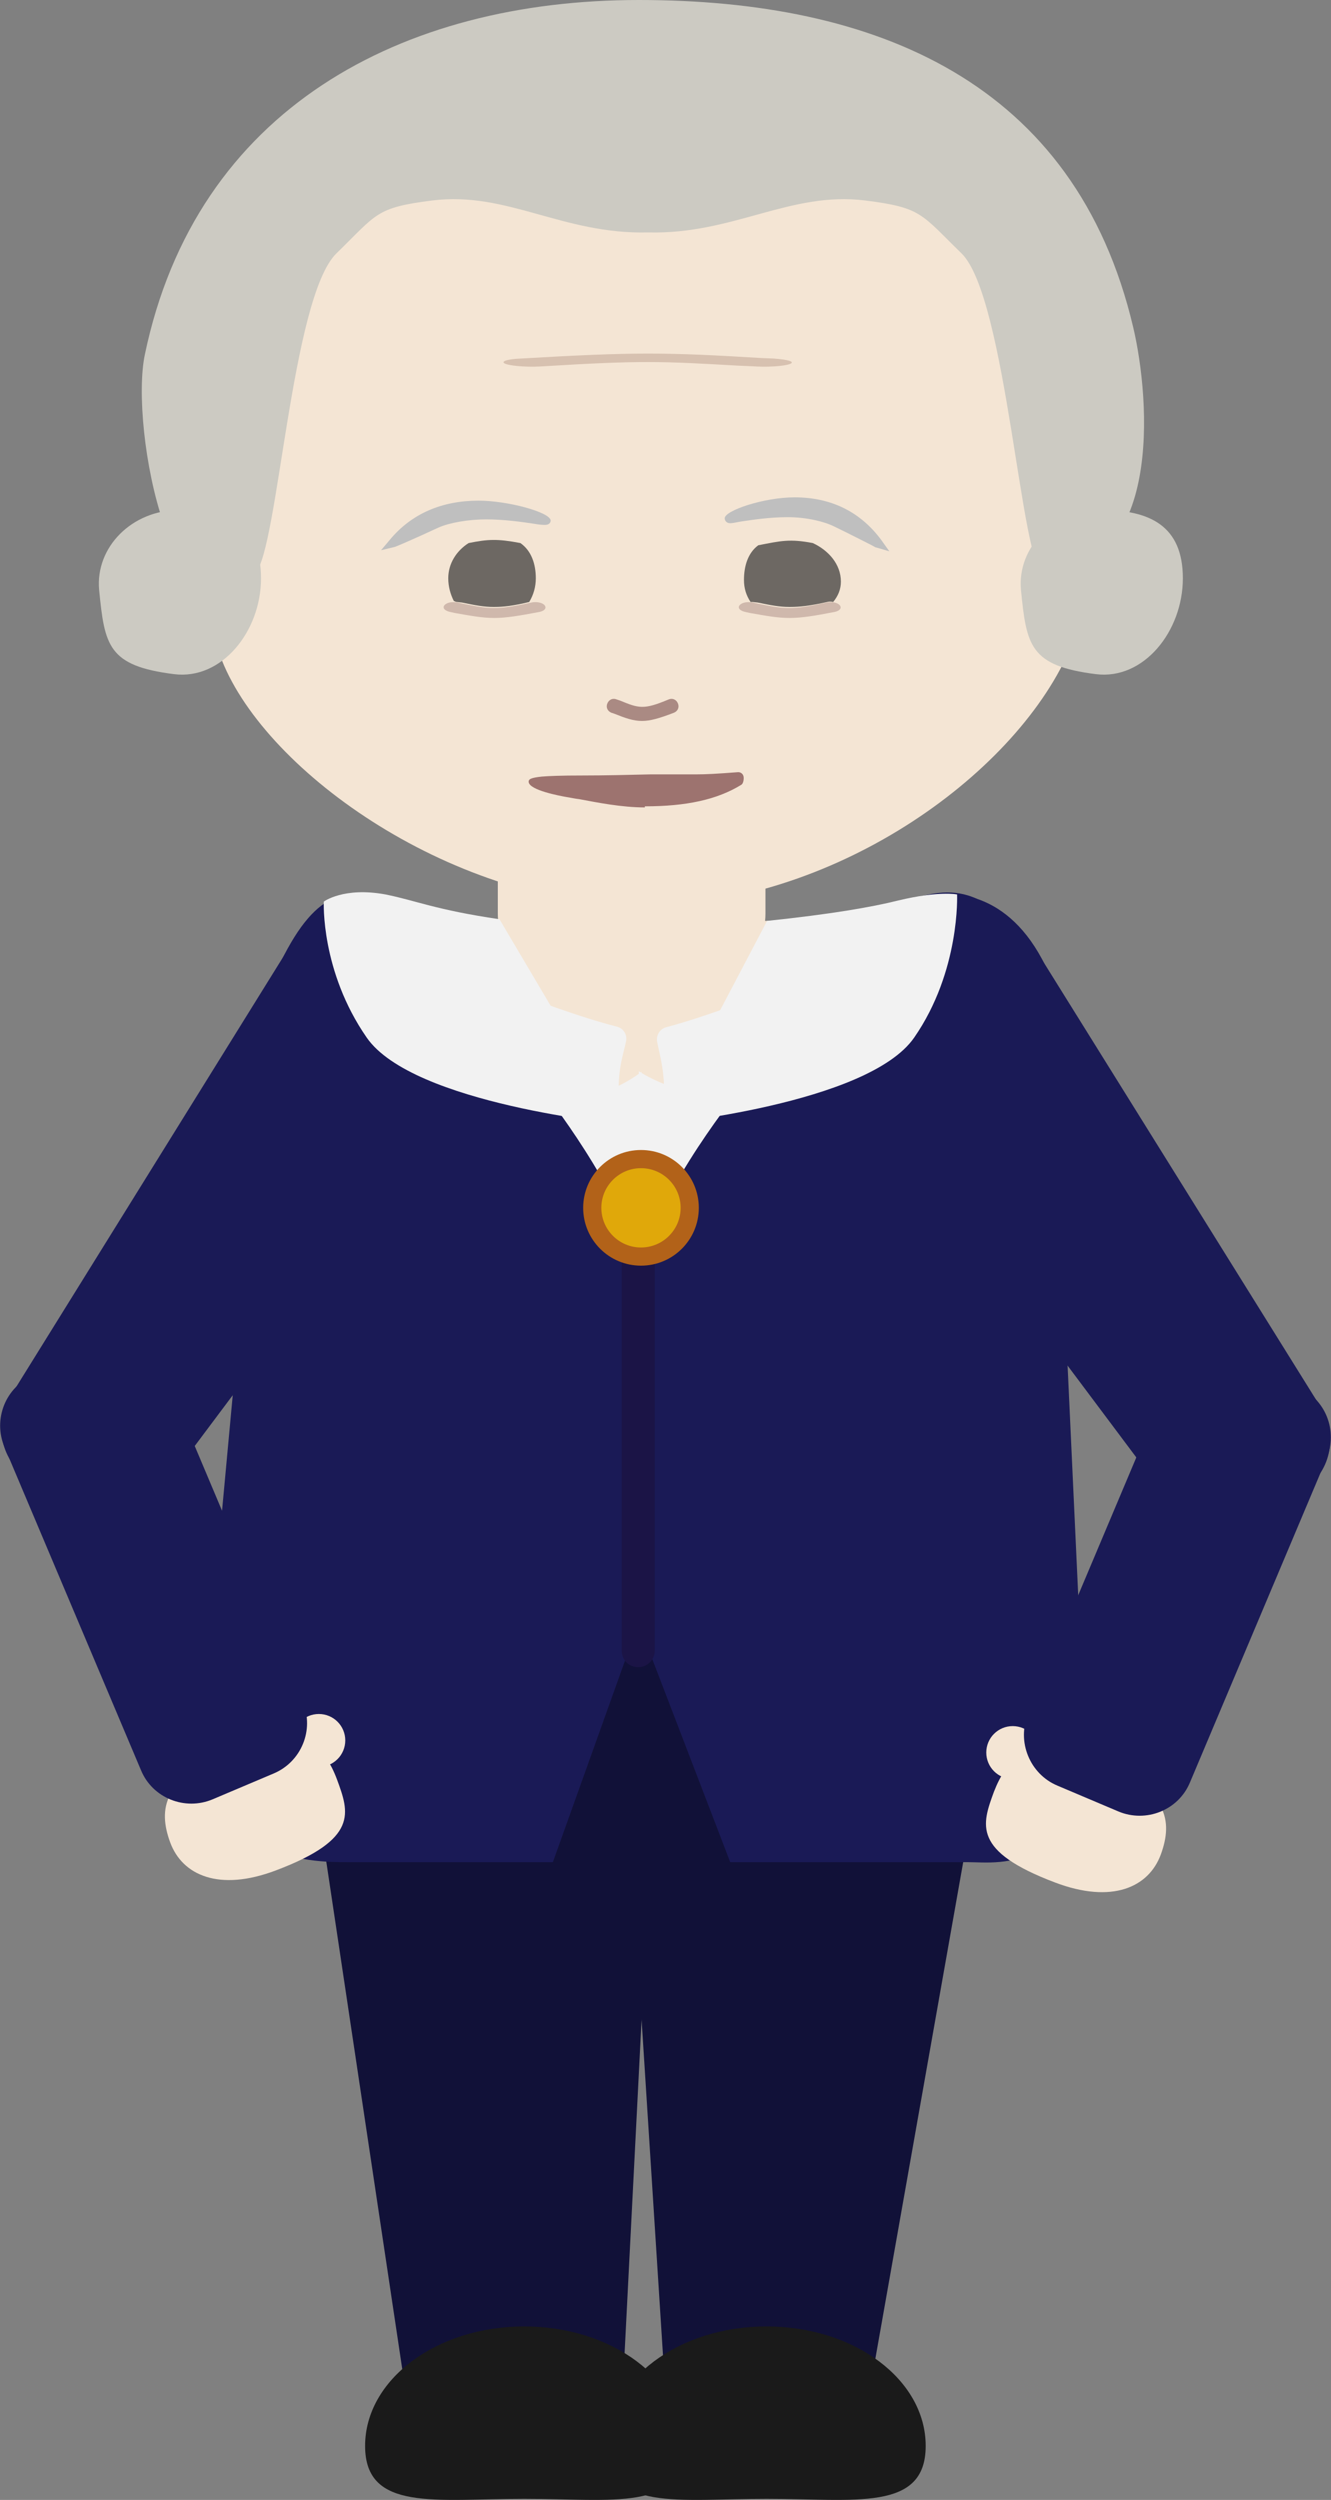
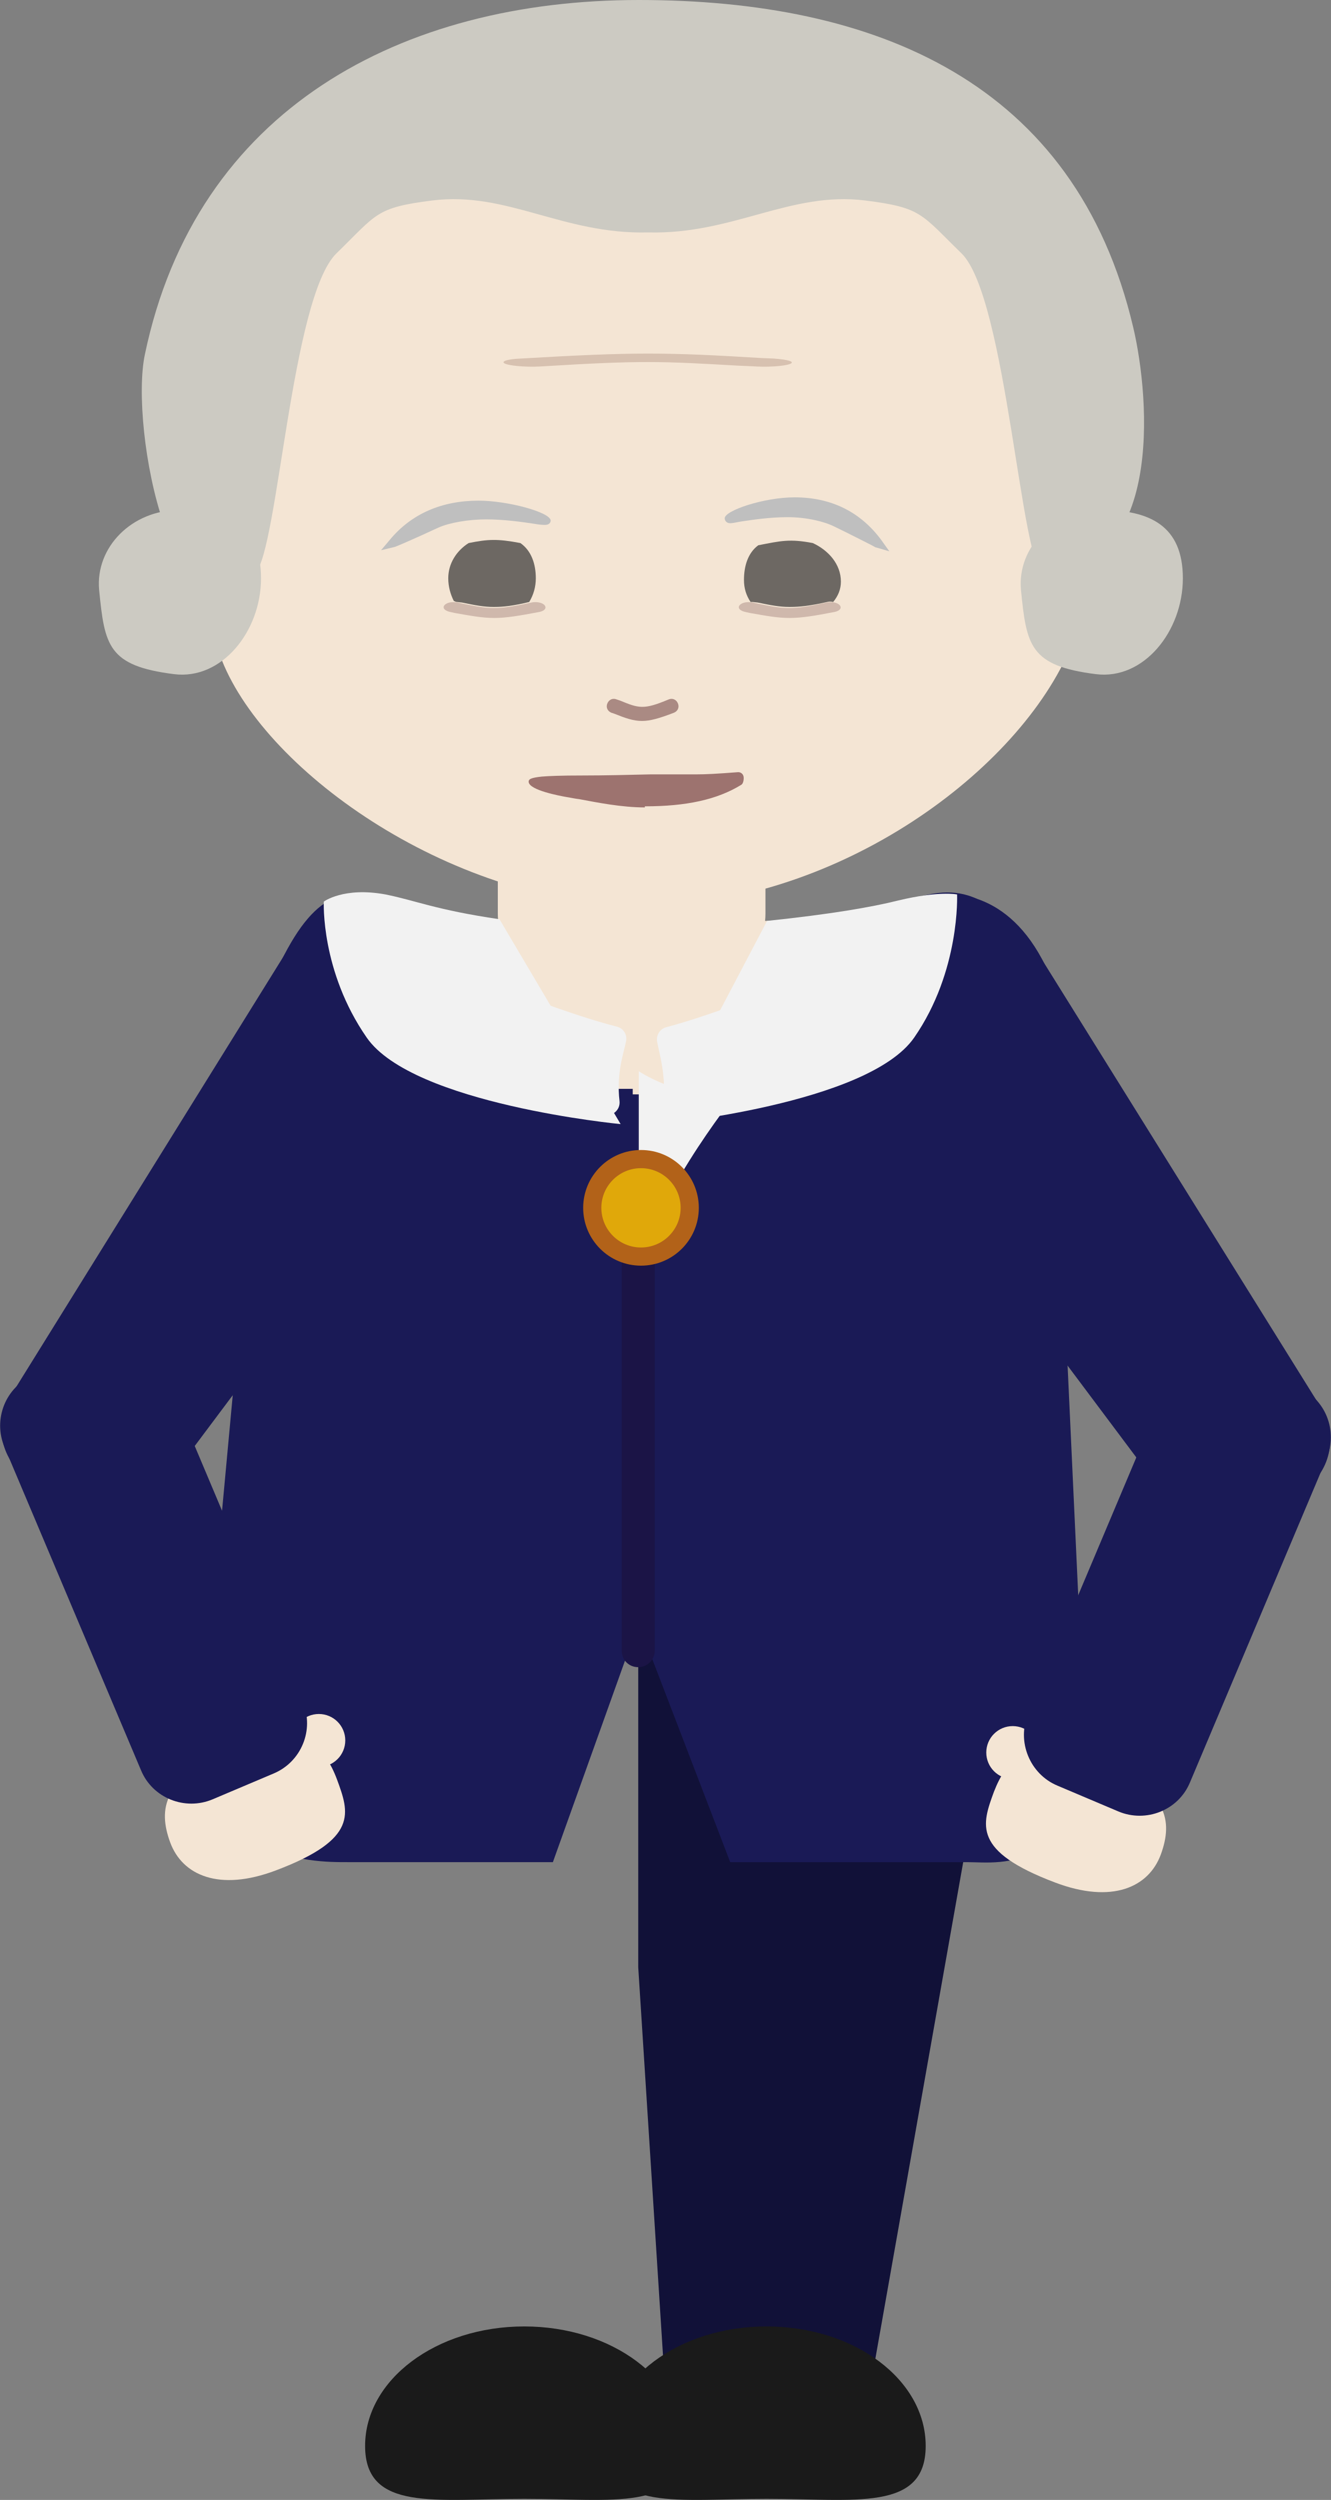
<svg xmlns="http://www.w3.org/2000/svg" version="1.1" id="Ebene_1" x="0px" y="0px" viewBox="0 0 241.7 453.9" enable-background="new 0 0 241.7 453.9" xml:space="preserve">
  <rect x="0" y="0" width="241.7" height="453.9" fill="#808080" stroke="none" />
  <g>
    <path fill="#1A1A56" d="M14.9,274.2l-9.6-5.7c-5-3-6.6-9.8-3.4-15L54,169.6c3.1-5.3,7.3-6.3,12.3-3.3L76,172c5,3,19.2,9.6,16,14.9   l-62.3,83.2C26.6,275.3,19.9,277.2,14.9,274.2z" />
    <path fill="#F4E5D4" d="M194.1,118.3c-10.2,22.9-43.2,46.2-77.3,46.2s-68.3-24-76.5-44.6c-3.8-9.7-7.4-55.8,1.6-73.2   s29.3-36,74.8-36c43.8,0,66.5,22.5,75.9,39.5C202.1,67.3,197.9,109.7,194.1,118.3z" />
    <path fill="#F4E5D4" d="M127,177.9h-24.6c-6.6,0-12-5.4-12-12v-6.8c0-6.6,5.4-12,12-12H127c6.6,0,12,5.4,12,12v6.8   C139,172.5,133.6,177.9,127,177.9z" />
    <path fill="#F4E5D4" d="M192.3,48.2c-9.4-17.1-32.3-39.5-76.3-39.5v153.8c34,0,67.3-23.3,77.5-46.2   C197.2,107.7,201.7,65.3,192.3,48.2z" />
-     <path fill="#F4E5D4" d="M127.5,147.2h-11.6v30h11.6c6.8,0,11.4-5.1,11.4-12.2v-5C138.9,152.9,134.3,147.2,127.5,147.2z" />
    <path opacity="0.5" fill="#47030B" d="M135,140.9c-0.1-0.4-0.5-0.7-0.9-0.7l-0.1,0c-3.9,0.3-5.8,0.4-7.6,0.4c-0.7,0-1.4,0-2.2,0   c-1.1,0-2.5,0-4.6,0l-1.5,0c-4.1,0.1-8.4,0.2-12.1,0.2c-4.4,0-6.3,0.1-7.6,0.2c-2,0.2-2.2,0.5-2.3,0.6l-0.1,0.2l0,0.2   c0.2,1.5,5.7,2.5,6.8,2.7c0.7,0.1,1.5,0.3,2.4,0.4c3.2,0.6,7.7,1.5,11.9,1.5c0,0,0-0.2,0-0.2l0-0.2h0l0,0.2   c7.5,0,13.1-1.2,17.5-3.9C135.1,142.2,135.1,141.1,135,140.9z" />
-     <polygon fill="#111138" points="116.9,272.2 49.4,272.2 76.2,451.2 112.2,451.2 116.9,359  " />
    <g opacity="0.4">
      <path fill="#3C030B" d="M116.6,130.9c-1.6,0-3-0.5-5-1.3l-0.6-0.2c-0.7-0.3-1-1-0.7-1.7c0.3-0.7,1-1,1.7-0.7l0.6,0.2    c3.4,1.4,4.3,1.7,8.8-0.2c0.7-0.3,1.4,0,1.7,0.7c0.3,0.7,0,1.4-0.7,1.7C119.8,130.4,118.1,130.9,116.6,130.9z" />
    </g>
    <g>
      <path fill="#1A1A56" d="M115.9,169.8c-27-0.2-43.5-6.6-43.5-6.6c-9-2.2-14.7-2.2-21.4,11.4c-4.7,9.6-4.3,26.1-4.3,30.8l-9.6,103.7    c-2.2,29.2,19.6,29,26,29h37.3l15.5-43.3V169.8z" />
      <path fill="#1A1A56" d="M177.4,163.2c-4.3-2-8.4-1-11.4-0.1c0,0-0.1,0.1-0.4,0.1H177.4z" />
    </g>
    <path fill="#BFBFBF" d="M86.9,90.9c-6.7,0-12.2,2.4-16.1,7.1l-1.6,1.9l2.5-0.6c0.1,0,3.6-1.5,7.9-3.5c2-0.9,5.5-1.5,8.7-1.5   c3.3,0,6.7,0.5,8.7,0.8c1.1,0.2,1.6,0.2,2,0.2c0.7,0,1-0.4,1-0.8C99.9,93,92.2,90.9,86.9,90.9z" />
    <path fill="#BFBFBF" d="M160,98c-3.8-5.1-9.1-7.7-15.7-7.7c-5.6,0-12.7,2.4-12.7,3.8c0,0.4,0.3,0.9,1,0.9c0.3,0,0.9-0.1,1.9-0.3   c2-0.3,5.2-0.8,8.5-0.8c3.5,0,6.7,0.8,8.5,1.7c2.9,1.4,5.6,2.8,6.8,3.4c0.7,0.4,0.7,0.4,0.8,0.4l2.4,0.7L160,98z" />
    <polygon fill="#F4E5D4" points="91.5,197.7 116.5,197.7 116.5,166.7 90.7,166.8  " />
    <polygon fill="#111138" points="121.9,451.2 154.9,451.2 187.1,269.2 115.9,269.2 115.9,357.2  " />
    <path fill="#1A1A56" d="M191.9,205.4c0-4.7,2.3-22.1-2.7-31.3c-6.9-12.8-17.3-12.8-23.3-11c0,0-21.8,6.6-48.6,6.6   c-0.3,0-0.4,0-1.4,0v124.9l16.7,43.5h43c6.3,0,21.6,2.9,21.1-28.9L191.9,205.4z" />
    <rect x="114.9" y="167.2" fill="#F4E5D4" width="25.2" height="31.5" />
    <path fill="#F2F2F2" d="M143.9,178.3c-4.9,2.2-16,6.4-22.9,8.2c-1.1,0.3-1.8,1.3-1.7,2.5c0.4,2.3,1.8,6.4,1.1,12.1   c-0.2,1.2,1.1,2.2,2.2,1.7c5.8-2.3,19.5-9.2,23.5-22.6C146.5,178.9,145.1,177.7,143.9,178.3z" />
    <path fill="#F2F2F2" d="M90.5,178.9c5.2,2.3,15.2,5.9,21.5,7.5c1.2,0.3,1.9,1.4,1.7,2.6c-0.4,2.1-1.8,5.8-1.2,10.9   c0.2,1.8-1.6,3.1-3.3,2.4c-6-2.6-17.5-8.9-21.8-20.4C86.7,180,88.6,178.1,90.5,178.9z" />
    <path fill="#F2F2F2" d="M117.3,226.7c4.7-14.3,18.4-30.6,18.4-30.6c-8.6,5.9-19.7-1.6-19.7-1.6V227   C116,227.3,117,227.4,117.3,226.7z" />
-     <path fill="#F2F2F2" d="M115.2,226.7c-4.6-13.9-17.4-29.7-17.4-29.7c8.4,5.9,18.7-2.4,18.7-2.4V227   C116.5,227.3,115.4,227.4,115.2,226.7z" />
    <path fill="#1A1A1A" d="M124.1,444.1c0-12-12.9-21.7-28.9-21.7s-28.9,9.7-28.9,21.7s12.9,9.6,28.9,9.6S124.1,456.1,124.1,444.1z" />
    <path fill="#1A1A1A" d="M168.1,444.1c0-12-12.9-21.7-28.9-21.7s-28.9,9.7-28.9,21.7s12.9,9.6,28.9,9.6S168.1,456.1,168.1,444.1z" />
    <path fill="#F4E5D4" d="M199.7,320.2c12.5,4.7,13.3,10.5,11.1,16.5c-2.2,6-8.9,9-19.2,5.1c-15.1-5.7-13.3-10.5-11.1-16.5   C182.8,319.4,186.5,315.3,199.7,320.2z" />
    <circle fill="#F4E5D4" cx="183.9" cy="318.2" r="4.8" />
    <g>
      <path fill="#1A1A56" d="M226.9,276.3l9.6-5.7c5-3,6.6-9.8,3.4-15l-52.2-83.8c-3.1-5.3-7.3-6.3-12.3-3.3l-9.6,5.7    c-5,3-19.2,9.6-16,14.9l62.3,83.2C215.2,277.5,221.9,279.3,226.9,276.3z" />
      <path fill="#1A1A56" d="M192,324.2l11.1,4.7c5,2.1,10.9-0.2,13-5.3l24.8-58.8c2.1-5-0.2-10.9-5.3-13l-11.1-4.7    c-5-2.1-10.9,0.2-13,5.3l-24.8,58.8C184.6,316.2,187,322.1,192,324.2z" />
    </g>
    <path fill="#F2F2F2" d="M173.8,162.4c0,0-3.2-0.7-10.7,1.1c-4.8,1.2-12.3,2.5-23.8,3.7l-19.4,36.9c0,0,37.7-3.6,46.1-15.7   S173.8,162.4,173.8,162.4z" />
    <path fill="#F2F2F2" d="M58.8,163.7c0,0,3.6-2.7,11.2-1.3c5.5,1.1,9.1,2.8,20.7,4.5l22,37.2c0,0-37.7-3.6-46.1-15.7   S58.8,163.7,58.8,163.7z" />
    <path fill="#F4E5D4" d="M42,318c-12.5,4.7-13.3,10.5-11.1,16.5c2.2,6,8.9,9,19.2,5.1c15.1-5.7,13.3-10.5,11.1-16.5   C59,317.2,55.2,313.1,42,318z" />
    <circle fill="#F4E5D4" cx="57.9" cy="316" r="4.8" />
    <path fill="#1A1A56" d="M49.7,322l-11.1,4.7c-5,2.1-10.9-0.2-13-5.3L0.8,262.7c-2.1-5,0.2-10.9,5.3-13l11.1-4.7   c5-2.1,10.9,0.2,13,5.3L55,309.1C57.1,314.1,54.7,319.9,49.7,322z" />
    <g opacity="0.3">
      <path fill="#946B59" d="M117.7,64.2c6.4,0,12.2,0.3,20.4,0.8l2.4,0.1c2.7,0.2,4,0.6,2.9,1c-1.1,0.4-4.1,0.6-6.8,0.4l-2.4-0.1    c-13.9-0.8-17.6-1-35.4,0.1c-2.6,0.2-5.7,0-6.9-0.4c-1.2-0.4,0-0.9,2.7-1C104.8,64.5,111.5,64.2,117.7,64.2z" />
    </g>
    <g opacity="0.2">
      <path fill="#3C030B" d="M143.4,112.2c-2.3,0-4.3-0.4-7.2-0.9l-0.9-0.2c-0.9-0.2-1.4-0.7-1-1.2c0.4-0.5,1.4-0.7,2.4-0.5l0.9,0.2    c4.9,1,6.2,1.2,12.5-0.2c0.9-0.2,2,0,2.4,0.5c0.4,0.5,0,1-0.9,1.2C148,111.8,145.6,112.2,143.4,112.2z" />
    </g>
    <g opacity="0.2">
      <path fill="#3C030B" d="M89.8,112.2c-2.3,0-4.3-0.4-7.2-0.9l-0.9-0.2c-0.9-0.2-1.4-0.7-1-1.2c0.4-0.5,1.4-0.7,2.4-0.5l0.9,0.2    c4.9,1,6.2,1.2,12.5-0.2c0.9-0.2,2,0,2.4,0.5c0.4,0.5,0,1-0.9,1.2C94.3,111.8,91.9,112.2,89.8,112.2z" />
    </g>
    <g opacity="0.7">
      <path fill="#333333" d="M83,109.3l0.9,0.1c2.4,0.5,4,0.8,5.7,0.8h0.2c1.6,0,3.4-0.2,6.3-0.9c0.8-1.3,1.2-2.8,1.2-4.3    c0-2.6-0.8-5-2.8-6.4c-4.2-0.8-5.9-0.7-9.4,0c-2.2,1.4-3.7,3.7-3.7,6.4c0,1.5,0.4,2.9,1,4.1C82.6,109.2,82.8,109.3,83,109.3z" />
    </g>
    <g opacity="0.7">
      <path fill="#333333" d="M136.7,109.3l0.9,0.1c2.4,0.5,4,0.8,5.7,0.8h0.2c1.7,0,3.6-0.2,6.7-0.9c0.4-0.1,0.7-0.1,1.1,0    c0.9-1.1,1.4-2.3,1.4-3.7c0-3.2-2.3-5.7-5.1-7c-4.2-0.8-5.8-0.4-9.9,0.4c-1.9,1.4-2.6,3.8-2.6,6.3c0,1.5,0.4,2.8,1.2,4    C136.3,109.3,136.5,109.3,136.7,109.3z" />
    </g>
    <g>
      <path fill="#1B1446" d="M115.9,302.7c-1.7,0-3-1.3-3-3v-77c0-1.7,1.3-3,3-3s3,1.3,3,3v77C118.9,301.3,117.6,302.7,115.9,302.7z" />
    </g>
    <g>
      <path fill="#CCCAC2" d="M47.4,105c0,9.6-7.1,18.5-15.8,17.4c-12-1.5-12.6-5.2-13.6-15.3c-0.7-7.7,5.9-14.5,14.6-14.5    S47.4,95.4,47.4,105z" />
      <path fill="#CCCAC2" d="M205.8,59.5C195.3,14.8,159,0,116,0S35.6,19.7,26.3,64.4c-2.8,13.3,5.2,55.3,20.1,39.6    c4.1-4.3,6.5-50,14.7-58c7.4-7.2,7.1-8.3,17.4-9.6c13.6-1.7,23.7,6.2,39.2,5.8c15.4,0.4,25.8-7.5,39.4-5.8    c10.3,1.3,10.1,2.4,17.5,9.6c8.2,8,10.9,57.9,14.9,57.9C211.1,103.9,208.9,72.7,205.8,59.5z" />
      <path fill="#CCCAC2" d="M214.8,105c0,9.6-7.1,18.5-15.8,17.4c-12-1.5-12.6-5.2-13.6-15.3c-0.7-7.7,5.9-14.5,14.6-14.5    S214.8,95.4,214.8,105z" />
    </g>
    <g>
      <circle fill="#B26219" cx="116.4" cy="219.3" r="10.5" />
      <circle fill="#E0A80A" cx="116.4" cy="219.3" r="7.2" />
    </g>
  </g>
</svg>